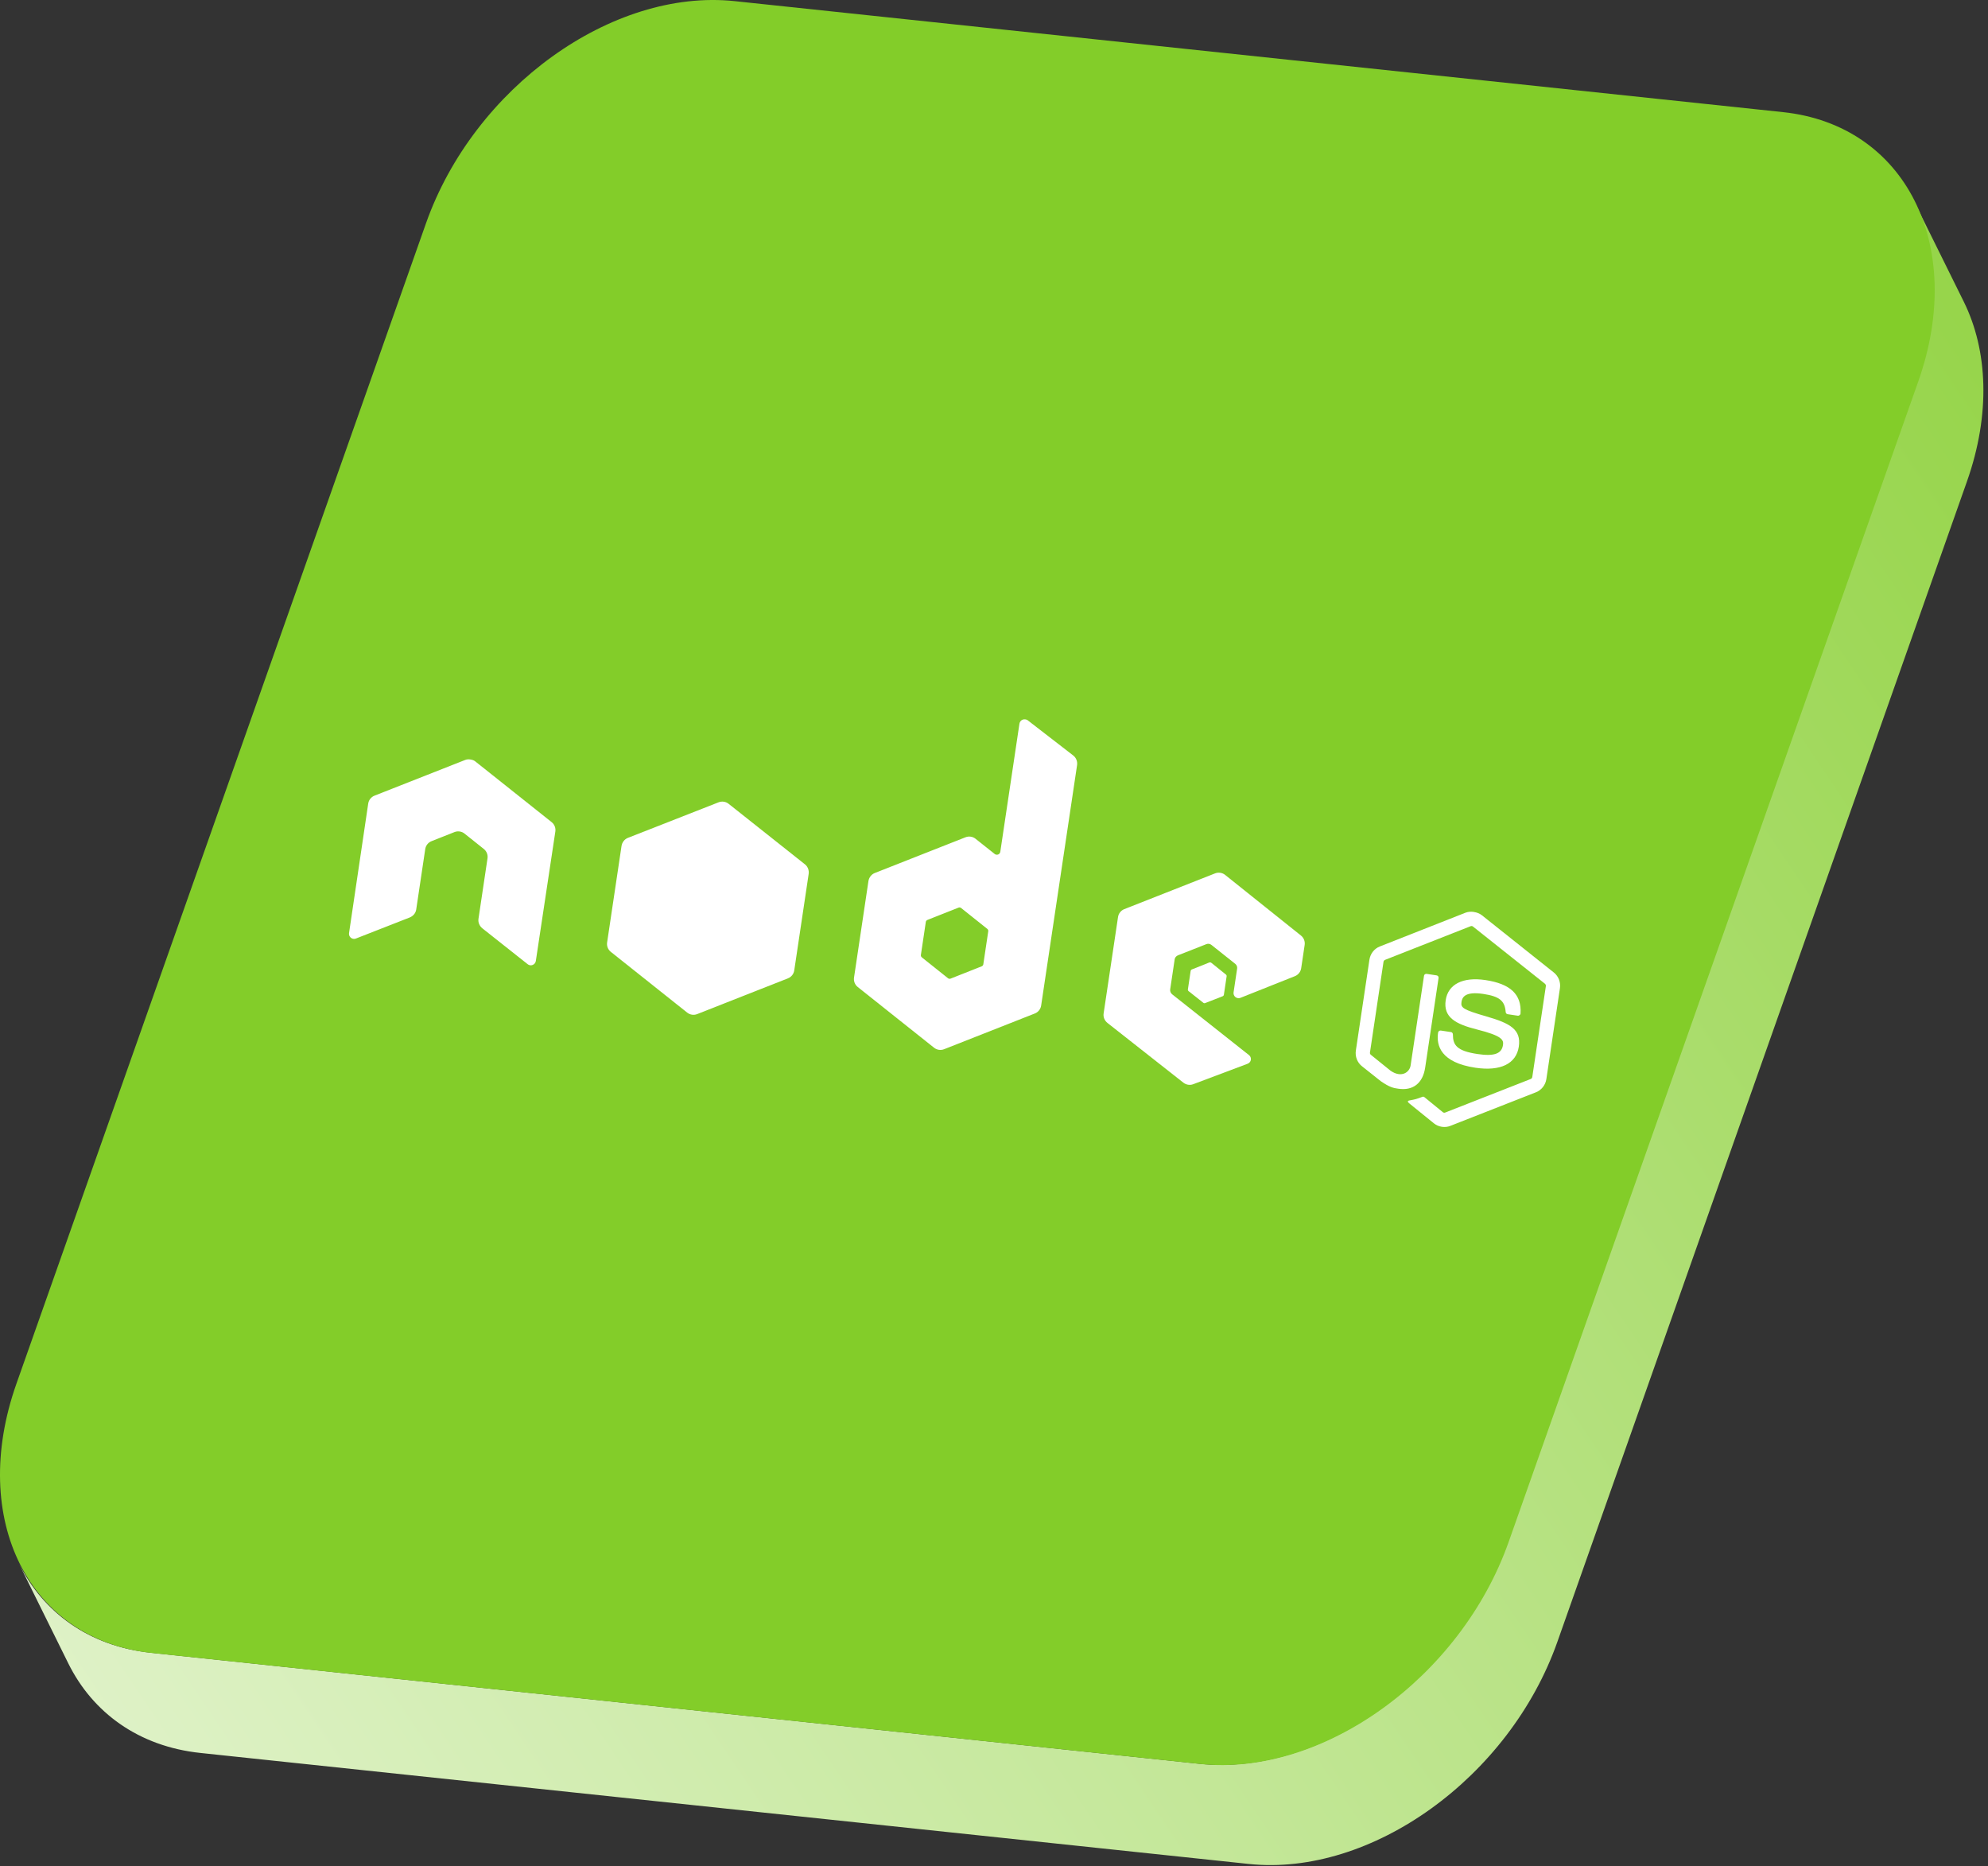
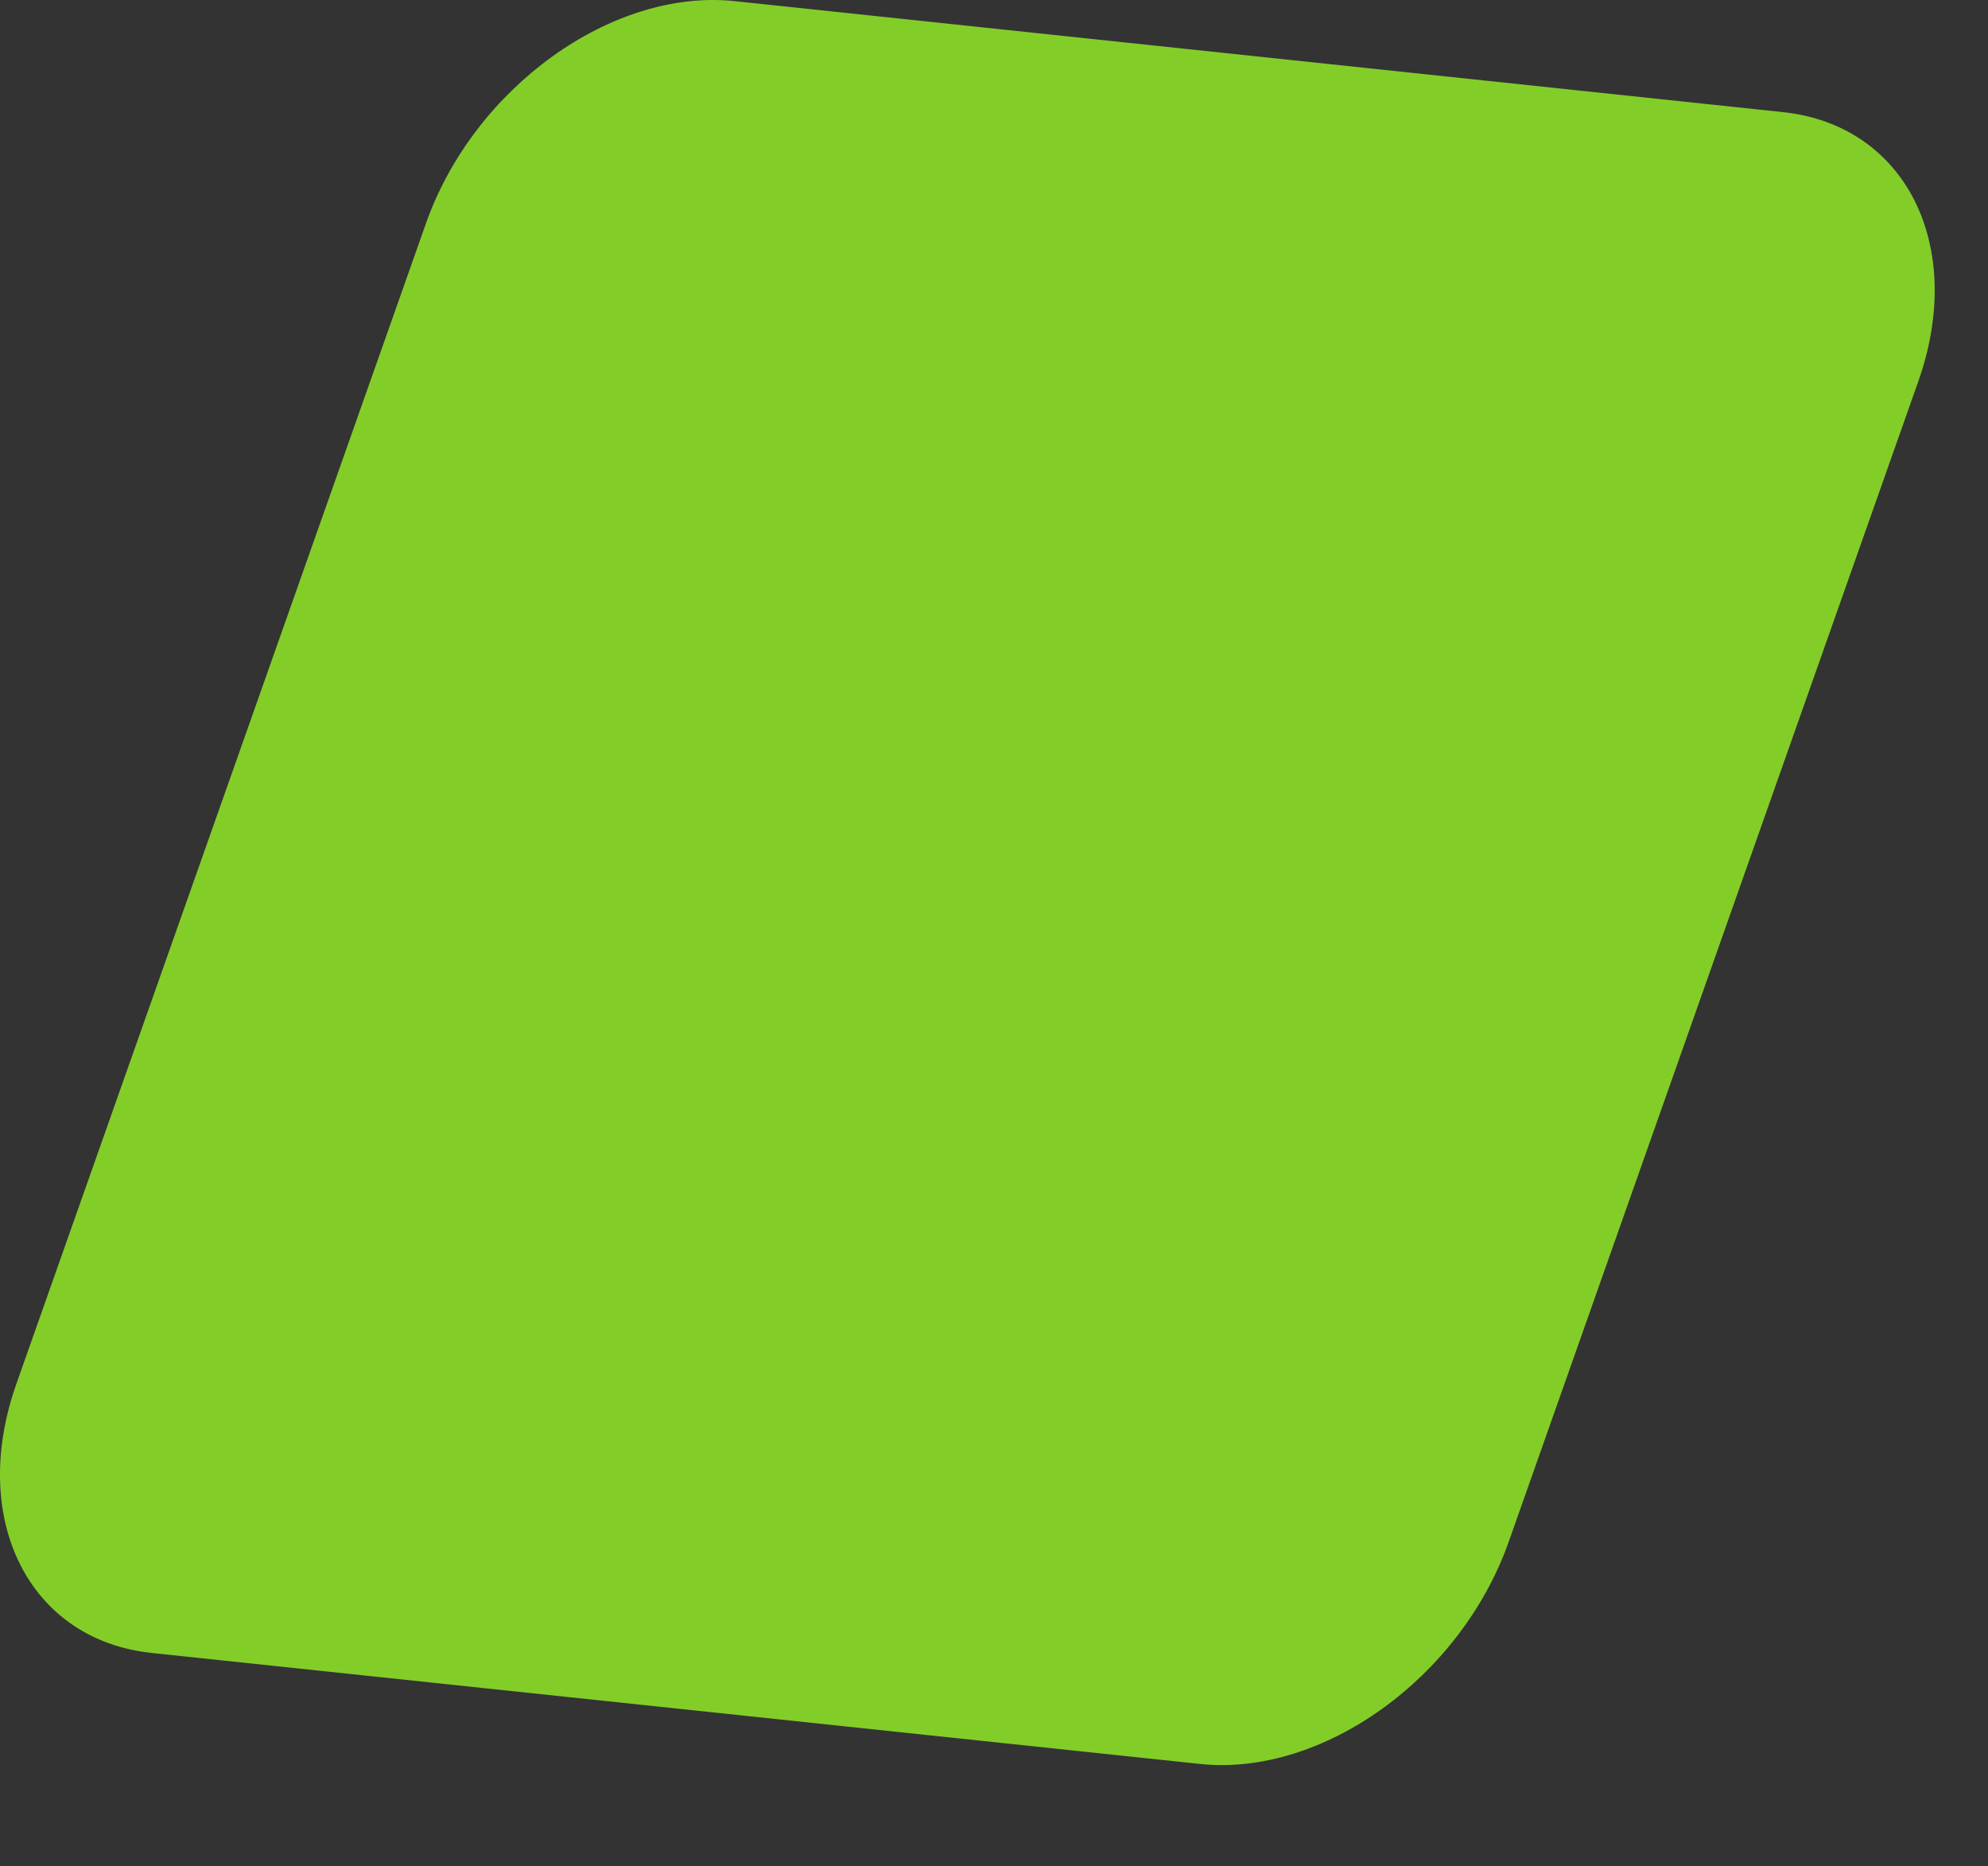
<svg xmlns="http://www.w3.org/2000/svg" width="374" height="351" viewBox="0 0 374 351" fill="none">
  <rect x="0" y="0" width="374" height="351" fill="#333333" stroke="none" />
-   <path d="M360.725 71.687L283.666 289.95C274.654 315.471 248.657 334.171 225.594 331.73L28.371 310.854C16.762 309.627 8.111 303.275 3.527 294.013L12.851 312.857C17.435 322.115 26.085 328.467 37.695 329.698L234.918 350.574C257.981 353.016 283.982 334.315 292.989 308.794L370.048 90.531C374.526 77.851 373.963 65.876 369.441 56.737L360.118 37.893C364.64 47.036 365.202 59.011 360.725 71.687Z" fill="url(#paint0_linear_1710_6)" />
  <path d="M335.442 21.09C358.505 23.531 369.896 46.204 360.889 71.725L283.83 289.988C274.818 315.509 248.817 334.21 225.758 331.768L28.535 310.892C5.472 308.451 -5.924 285.79 3.084 260.269L80.139 42.006C89.15 16.485 115.156 -2.227 138.214 0.214L335.438 21.09H335.442Z" fill="#83CD29" />
-   <path d="M277.289 171.521C276.744 171.439 276.198 171.473 275.689 171.668L259.578 178.016C258.536 178.425 257.796 179.383 257.63 180.494L255.075 197.592C254.909 198.703 255.337 199.833 256.214 200.531L259.753 203.342C261.496 204.551 262.193 204.639 263.049 204.767C265.835 205.184 267.678 203.731 268.117 200.793L270.638 183.923C270.674 183.685 270.493 183.483 270.259 183.448L268.401 183.171C268.163 183.135 267.934 183.28 267.899 183.514L265.377 200.392C265.182 201.694 263.63 202.802 261.593 201.372L257.919 198.408C257.789 198.31 257.7 198.152 257.724 197.993L260.279 180.894C260.303 180.732 260.437 180.583 260.593 180.523L276.668 174.201C276.818 174.142 276.983 174.166 277.108 174.266L290.633 185.012C290.761 185.118 290.849 185.292 290.824 185.459L288.268 202.558C288.244 202.721 288.137 202.876 287.987 202.934L271.88 209.252C271.738 209.308 271.563 209.282 271.44 209.186L267.968 206.35C267.864 206.266 267.709 206.248 267.591 206.293C266.45 206.732 266.242 206.772 265.205 206.966C264.949 207.015 264.56 207.091 265.236 207.616L269.773 211.291C270.206 211.636 270.713 211.85 271.255 211.931C271.805 212.013 272.344 211.96 272.86 211.753L288.966 205.435C290.009 205.02 290.748 204.068 290.914 202.958L293.469 185.859C293.635 184.748 293.208 183.619 292.331 182.92L278.78 172.139C278.355 171.804 277.838 171.612 277.293 171.531L277.289 171.521ZM279.431 184.332C275.207 183.701 272.423 185.122 271.977 188.111C271.493 191.349 273.855 192.617 277.849 193.624C282.627 194.823 282.899 195.592 282.756 196.546C282.509 198.202 281.083 198.711 277.963 198.244C274.044 197.659 273.328 196.551 273.332 194.554C273.329 194.34 273.193 194.148 272.979 194.116L271.054 193.828C270.937 193.813 270.819 193.844 270.725 193.914C270.631 193.983 270.567 194.087 270.547 194.203C270.174 196.699 271.09 199.853 277.574 200.822C282.267 201.523 285.248 200.09 285.731 196.858C286.209 193.663 284.151 192.473 279.689 191.19C275.185 189.891 274.786 189.531 274.948 188.453C275.08 187.564 275.63 186.43 279.037 186.939C282.08 187.394 283.106 188.219 283.261 190.339C283.273 190.538 283.419 190.721 283.618 190.75L285.544 191.038C285.662 191.056 285.787 191 285.882 190.928C285.976 190.849 286.048 190.756 286.055 190.632C286.286 187.053 284.178 185.039 279.432 184.33L279.431 184.332Z" fill="white" />
-   <path d="M192.873 135.3C192.707 135.276 192.538 135.295 192.382 135.356C192.227 135.418 192.09 135.52 191.986 135.651C191.881 135.782 191.813 135.938 191.787 136.104L188.187 160.193C188.152 160.429 188.01 160.624 187.788 160.712C187.678 160.756 187.56 160.77 187.444 160.752C187.327 160.735 187.218 160.687 187.126 160.614L183.529 157.758C183.267 157.549 182.954 157.413 182.622 157.364C182.29 157.314 181.952 157.353 181.64 157.476L164.572 164.196C163.934 164.447 163.479 165.046 163.377 165.724L160.667 183.861C160.617 184.193 160.655 184.532 160.778 184.844C160.901 185.156 161.104 185.431 161.367 185.639L175.724 197.057C175.986 197.266 176.299 197.402 176.631 197.452C176.963 197.502 177.302 197.463 177.614 197.339L194.682 190.618C194.994 190.496 195.269 190.293 195.477 190.03C195.686 189.767 195.822 189.454 195.871 189.122L202.629 143.905C202.732 143.217 202.453 142.515 201.902 142.09L193.332 135.465C193.197 135.361 193.036 135.323 192.873 135.3ZM88.411 142.834C88.109 142.802 87.82 142.812 87.528 142.928L70.46 149.648C70.148 149.77 69.873 149.973 69.664 150.236C69.455 150.499 69.32 150.812 69.271 151.144L65.665 175.49C65.615 175.829 65.743 176.169 66.016 176.379C66.281 176.598 66.643 176.652 66.96 176.52L77.081 172.56C77.724 172.298 78.2 171.745 78.301 171.069L80 159.701C80.101 159.023 80.551 158.455 81.19 158.206L85.501 156.5C85.813 156.376 86.152 156.338 86.483 156.389C86.815 156.437 87.129 156.573 87.391 156.783L91.013 159.672C91.55 160.097 91.814 160.773 91.713 161.45L90.014 172.818C89.913 173.494 90.215 174.168 90.745 174.6L99.266 181.347C99.533 181.566 99.894 181.619 100.21 181.488C100.524 181.365 100.755 181.078 100.805 180.74L104.474 156.404C104.526 156.072 104.488 155.733 104.365 155.42C104.242 155.108 104.039 154.834 103.775 154.626L89.418 143.21C89.175 143.014 88.9 142.919 88.6 142.862L88.412 142.834L88.411 142.834ZM229.573 164.156C229.241 164.106 228.902 164.144 228.59 164.267L211.522 170.988C210.885 171.239 210.433 171.806 210.332 172.483L207.622 190.621C207.52 191.303 207.812 191.978 208.353 192.403L222.612 203.617C223.138 204.031 223.837 204.161 224.465 203.925L234.698 200.078C235.022 199.957 235.271 199.676 235.323 199.335C235.375 198.994 235.244 198.66 234.973 198.446L220.52 187.015C220.25 186.802 220.094 186.429 220.144 186.089L220.992 180.418C221.042 180.079 221.299 179.8 221.617 179.675L226.953 177.575C227.271 177.449 227.63 177.503 227.898 177.716L232.389 181.284C232.521 181.389 232.622 181.526 232.684 181.682C232.745 181.838 232.764 182.008 232.739 182.173L232.071 186.645C232.046 186.811 232.065 186.98 232.126 187.136C232.188 187.293 232.289 187.43 232.421 187.534C232.69 187.748 233.046 187.802 233.366 187.675L243.599 183.604C244.234 183.352 244.688 182.784 244.789 182.109L245.443 177.732C245.493 177.4 245.454 177.061 245.332 176.749C245.209 176.437 245.006 176.163 244.743 175.954L230.48 164.551C230.218 164.342 229.905 164.206 229.573 164.157L229.573 164.156ZM180.568 170.676C180.656 170.689 180.739 170.723 180.811 170.776L185.729 174.698C185.863 174.804 185.945 174.976 185.92 175.145L184.988 181.38C184.963 181.549 184.835 181.689 184.675 181.751L178.825 184.064C178.666 184.125 178.487 184.098 178.352 183.993L173.434 180.071C173.3 179.965 173.218 179.793 173.243 179.624L174.175 173.389C174.2 173.22 174.329 173.081 174.488 173.017L180.338 170.705C180.418 170.673 180.486 170.663 180.568 170.676Z" fill="white" />
-   <path d="M136.168 150.789C135.836 150.739 135.497 150.777 135.185 150.9L118.121 157.589C117.483 157.84 117.029 158.439 116.927 159.116L114.217 177.254C114.166 177.585 114.204 177.925 114.327 178.237C114.45 178.549 114.654 178.823 114.917 179.032L129.274 190.449C129.536 190.658 129.849 190.795 130.181 190.844C130.513 190.894 130.852 190.855 131.163 190.731L148.231 184.011C148.544 183.888 148.818 183.685 149.027 183.422C149.236 183.16 149.372 182.847 149.421 182.515L152.132 164.377C152.233 163.699 151.973 162.993 151.436 162.567L137.074 151.182C136.811 150.972 136.498 150.836 136.166 150.788L136.168 150.789ZM227.711 181.017C227.649 181.008 227.579 180.997 227.517 181.019L224.231 182.331C224.17 182.354 224.116 182.393 224.075 182.443C224.033 182.493 224.006 182.554 223.995 182.618L223.477 186.082C223.458 186.212 223.516 186.343 223.619 186.425L226.383 188.609C226.43 188.649 226.488 188.675 226.549 188.684C226.61 188.693 226.672 188.685 226.729 188.66L230.011 187.38C230.132 187.333 230.227 187.224 230.247 187.093L230.764 183.63C230.784 183.499 230.725 183.369 230.622 183.286L227.863 181.071C227.812 181.029 227.773 181.026 227.71 181.016L227.711 181.017Z" fill="white" />
  <defs>
    <linearGradient id="paint0_linear_1710_6" x1="514.612" y1="58.378" x2="-117.081" y2="485.17" gradientUnits="userSpaceOnUse">
      <stop stop-color="#83CD29" />
      <stop offset="1" stop-color="white" />
    </linearGradient>
  </defs>
</svg>